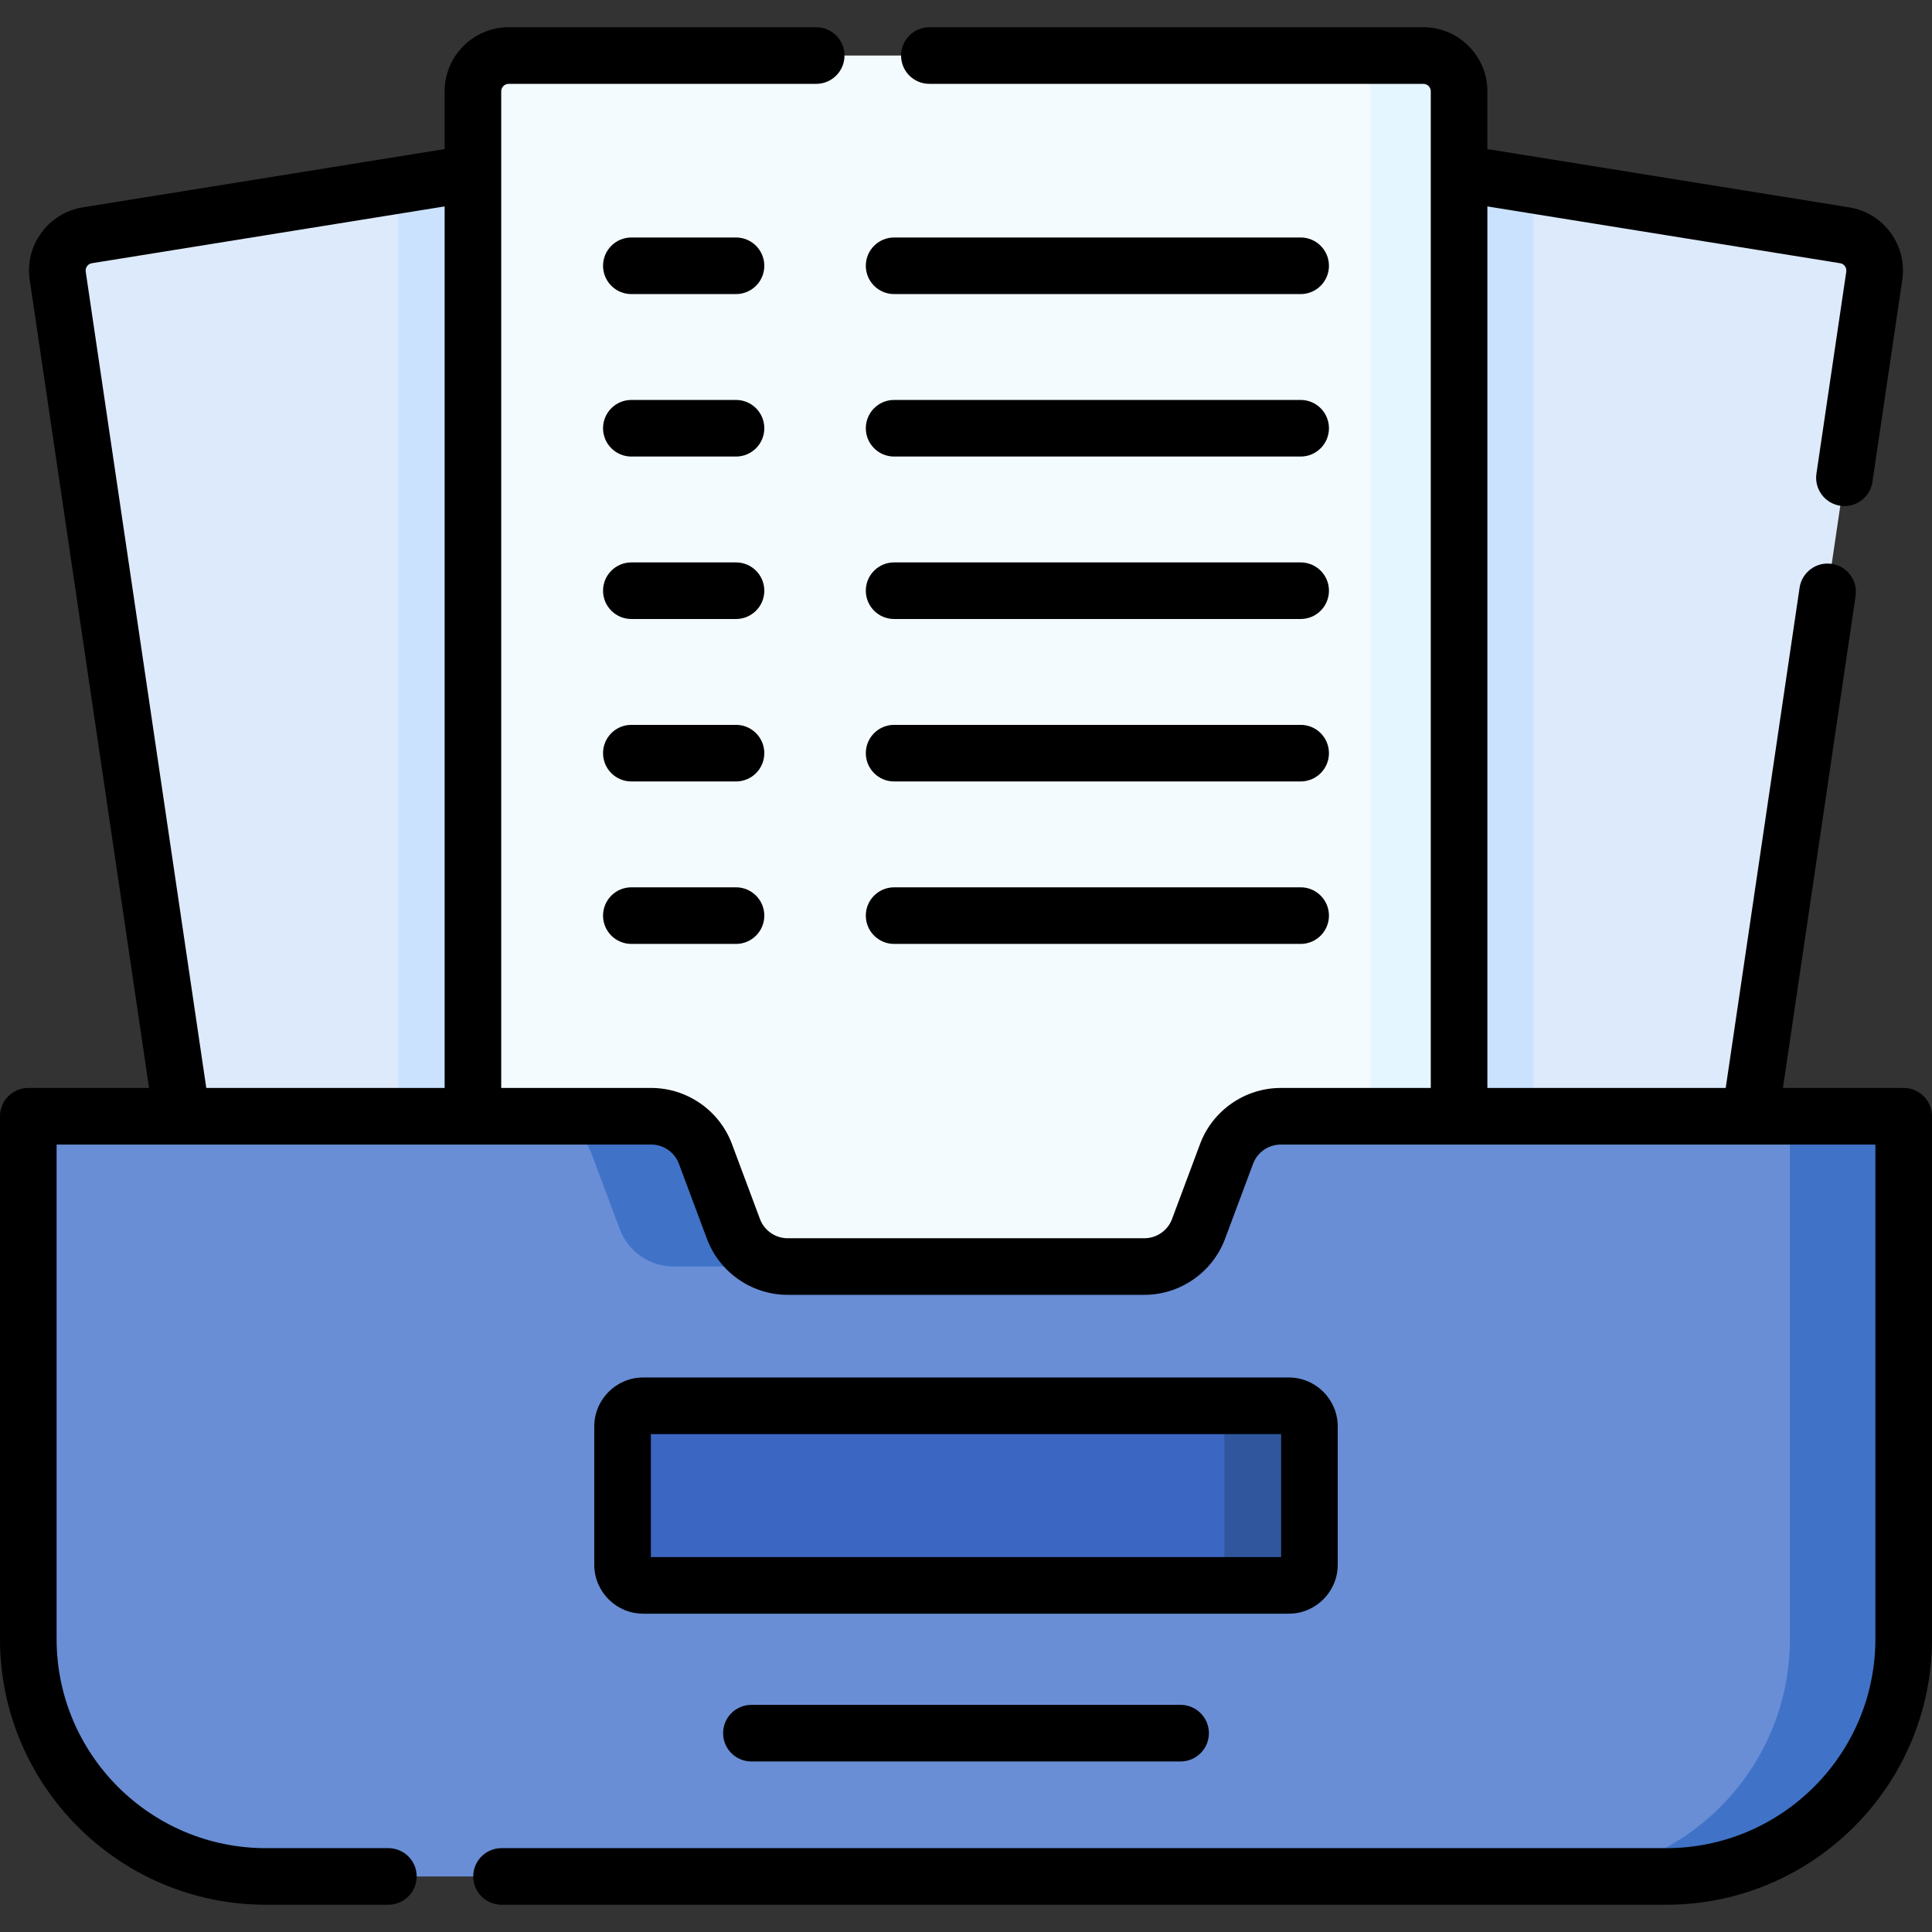
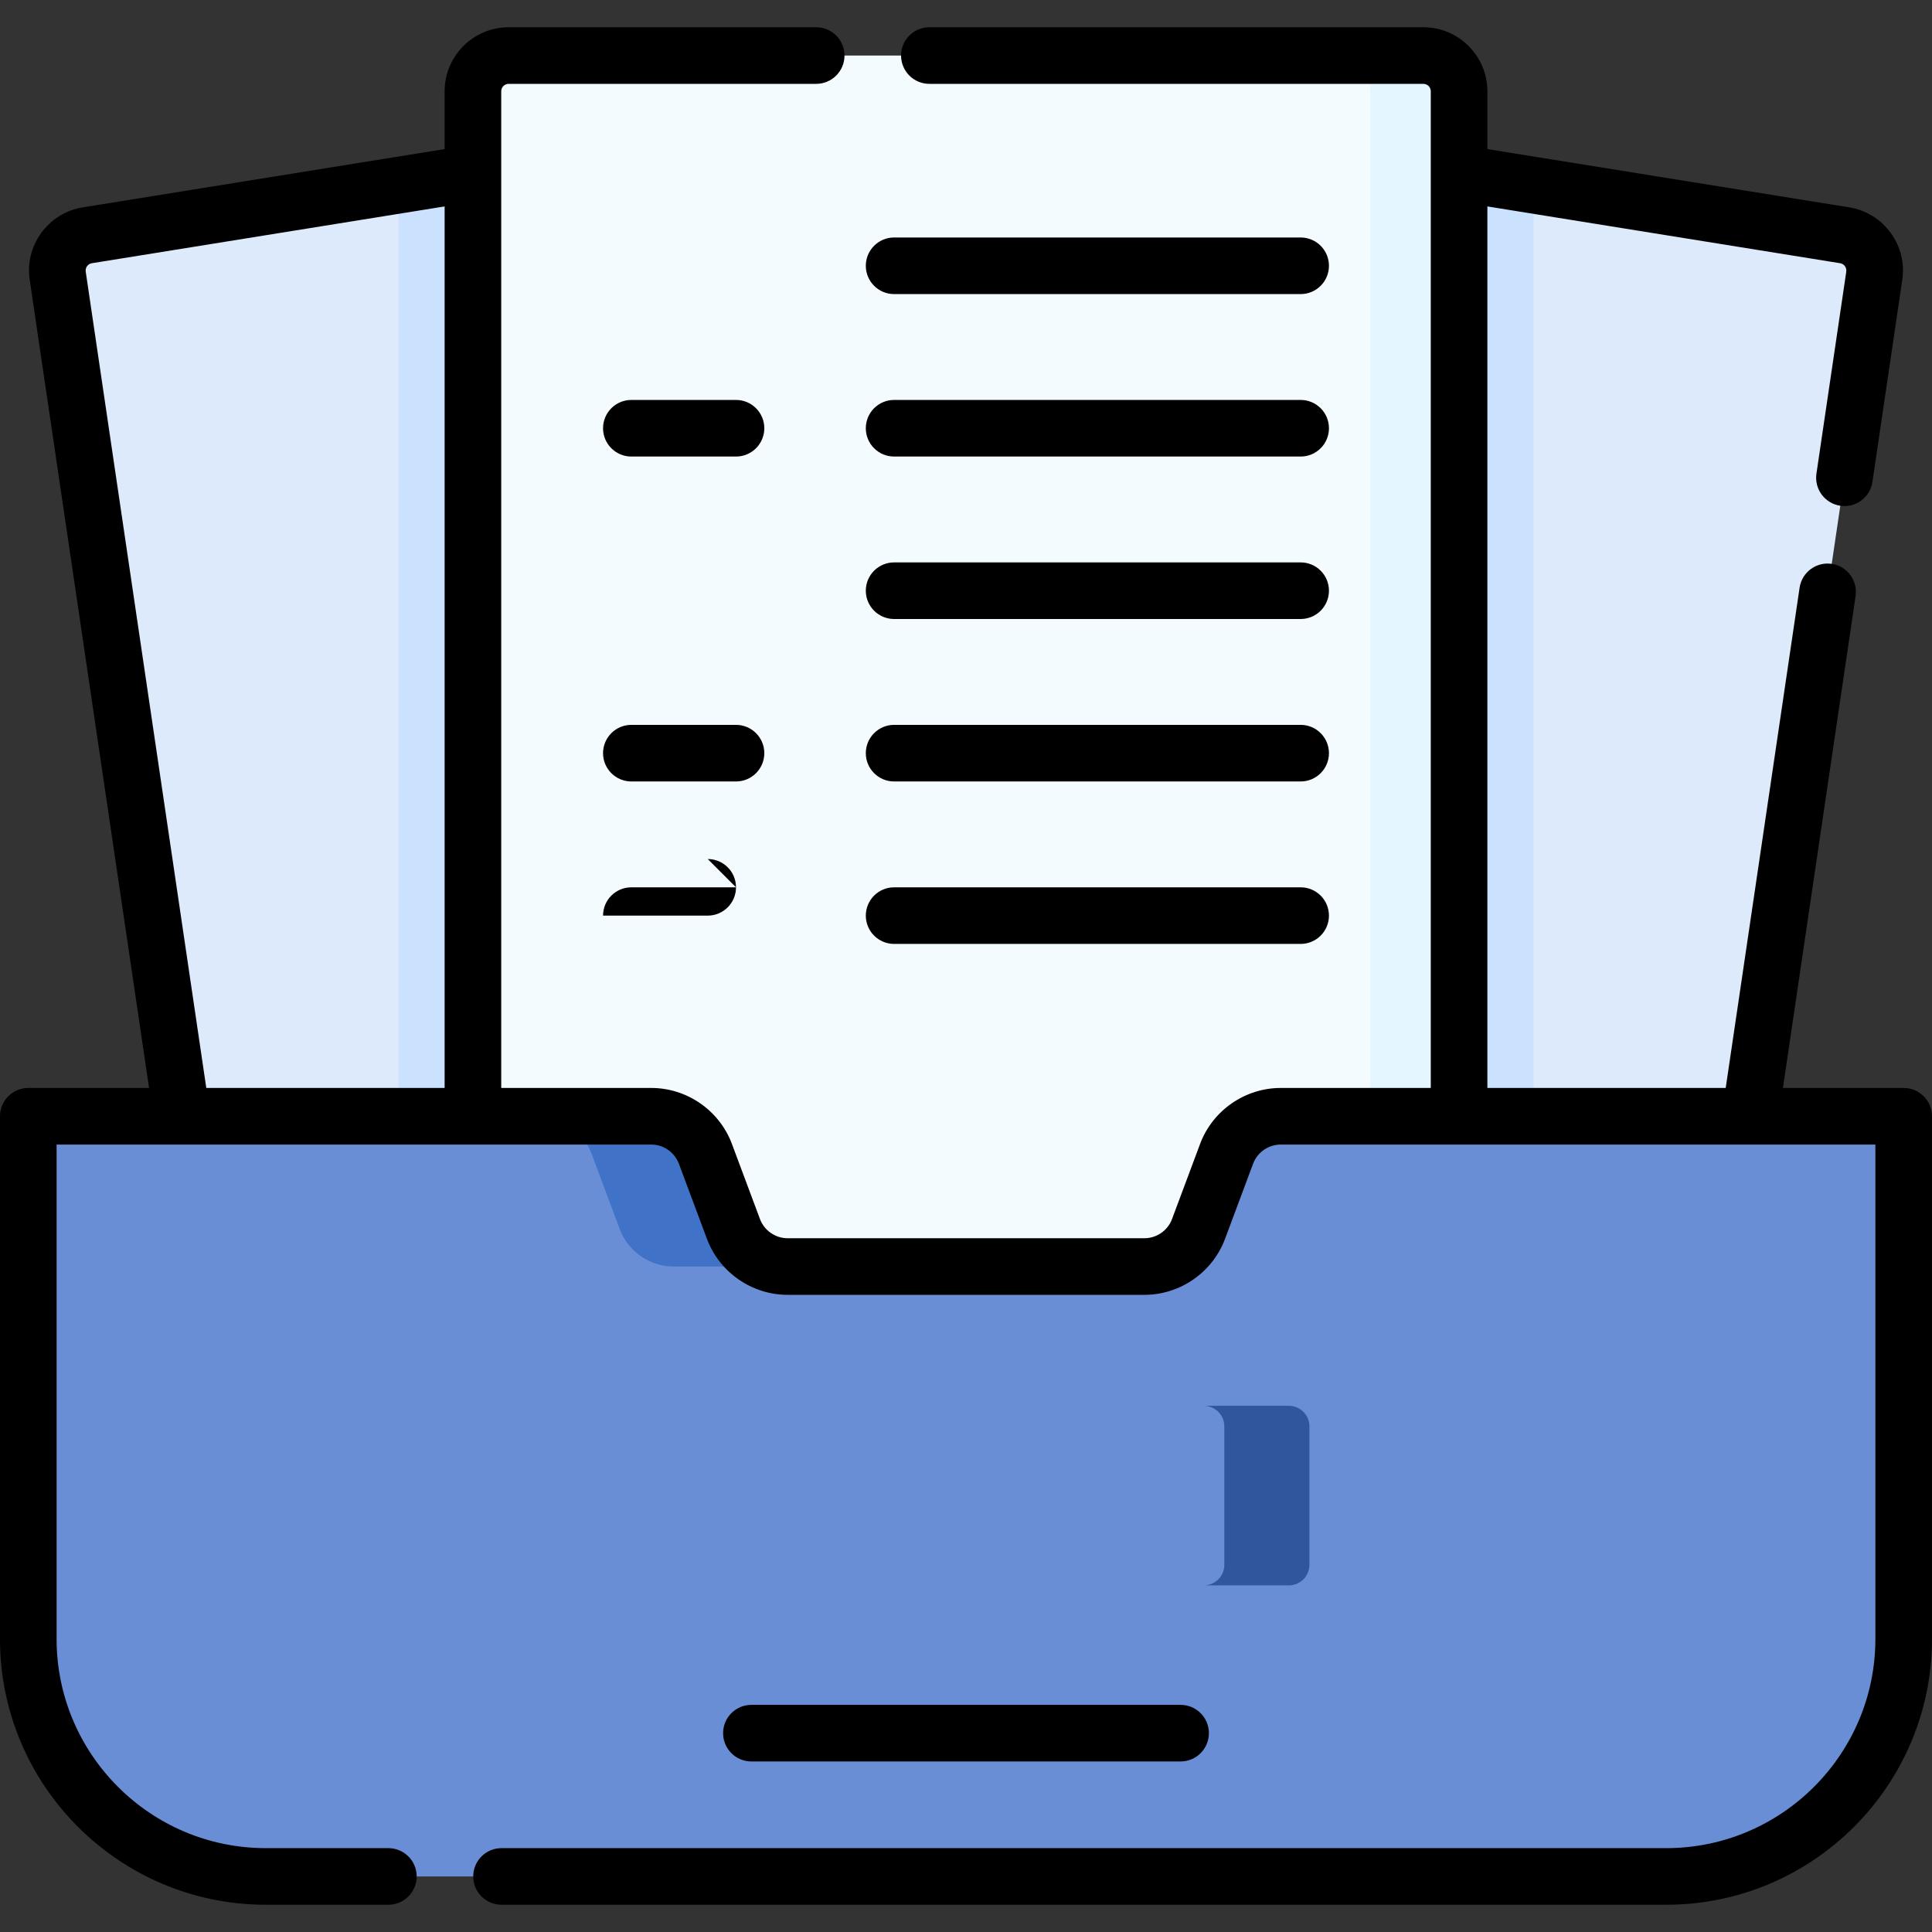
<svg xmlns="http://www.w3.org/2000/svg" id="Capa_1" enable-background="new 0 0 512 512" height="512" viewBox="0 0 512 512" width="512">
  <rect x="0" y="0" width="512" height="512" fill="#333333" stroke="none" />
  <g>
    <g fill="#ddeafb">
      <path d="m319.057 375.205-239.321 68.533c-5.163.831-10.023-2.68-10.854-7.843l-53.566-362.691c-.831-5.163 2.68-10.023 7.843-10.854l239.321-38.533c5.163-.831 10.023 2.68 10.854 7.843l53.567 332.691c.831 5.163-2.681 10.022-7.844 10.854z" />
      <path d="m192.942 375.205 239.321 68.533c5.163.831 10.023-2.68 10.854-7.843l53.567-362.691c.831-5.163-2.68-10.023-7.843-10.854l-239.322-38.533c-5.163-.831-10.023 2.68-10.854 7.843l-53.567 332.691c-.83 5.163 2.681 10.022 7.844 10.854z" />
      <path d="m319.057 375.205-239.321 68.533c-5.163.831-10.023-2.68-10.854-7.843l-53.566-362.691c-.831-5.163 2.68-10.023 7.843-10.854l239.321-38.533c5.163-.831 10.023 2.68 10.854 7.843l53.567 332.691c.831 5.163-2.681 10.022-7.844 10.854z" />
    </g>
    <path d="m273.334 31.66c-.831-5.163-5.691-8.675-10.854-7.843l-156.897 25.262v337.548c0 6.02 4.88 30.9 10.9 30.9h92.5l110.075-42.323c5.163-.831 8.675-5.691 7.843-10.854z" fill="#cbe2ff" />
    <path d="m249.519 23.817c-5.163-.831-10.023 2.68-10.854 7.843l-53.567 332.691c-.831 5.163 2.68 10.023 7.843 10.854l110.075 42.323h92.499c6.02 0 10.9-24.88 10.9-30.9v-337.549z" fill="#cbe2ff" />
    <path d="m377.201 370.635h-242.403c-5.23 0-9.469-4.239-9.469-9.469v-336.975c0-5.23 4.239-9.469 9.469-9.469h242.403c5.23 0 9.469 4.239 9.469 9.469v336.975c0 5.23-4.239 9.469-9.469 9.469z" fill="#f4fbff" />
    <path d="m377.201 14.722h-23.519c5.23 0 9.469 4.239 9.469 9.469v336.975c0 5.23-4.239 9.469-9.469 9.469h23.519c5.23 0 9.469-4.239 9.469-9.469v-336.975c0-5.23-4.239-9.469-9.469-9.469z" fill="#e4f6ff" />
    <path d="m325.062 305.774-7.441 19.919c-2.236 5.986-7.954 9.953-14.344 9.953h-94.555c-6.39 0-12.108-3.968-14.344-9.953l-7.441-19.919c-2.236-5.986-7.954-9.953-14.344-9.953h-165.093v138.525c0 34.756 28.176 62.932 62.932 62.932h371.136c34.756 0 62.932-28.176 62.932-62.932v-138.526h-165.094c-6.389 0-12.107 3.968-14.344 9.954z" fill="#698ed5" />
    <g fill="#4073c8">
      <path d="m156.78 305.774 7.441 19.919c2.236 5.986 7.954 9.953 14.344 9.953h30.157c-6.39 0-12.108-3.968-14.344-9.953l-7.441-19.919c-2.236-5.986-7.954-9.953-14.344-9.953h-30.157c6.39-.001 12.108 3.967 14.344 9.953z" />
-       <path d="m474.343 295.82v138.525c0 34.756-28.176 62.932-62.932 62.932h30.157c34.756 0 62.932-28.176 62.932-62.932v-138.525z" />
    </g>
-     <path d="m341.545 420.143h-171.09c-3.02 0-5.468-2.448-5.468-5.468v-36.658c0-3.02 2.448-5.468 5.468-5.468h171.09c3.02 0 5.468 2.448 5.468 5.468v36.658c0 3.02-2.448 5.468-5.468 5.468z" fill="#3b66c1" />
    <path d="m341.545 372.549h-22.55c3.02 0 5.468 2.448 5.468 5.468v36.658c0 3.02-2.448 5.468-5.468 5.468h22.55c3.02 0 5.468-2.448 5.468-5.468v-36.658c0-3.02-2.448-5.468-5.468-5.468z" fill="#30579d" />
    <g>
-       <path d="m195.051 62.936h-27.738c-4.142 0-7.5 3.358-7.5 7.5s3.358 7.5 7.5 7.5h27.738c4.142 0 7.5-3.358 7.5-7.5s-3.358-7.5-7.5-7.5z" />
      <path d="m236.949 77.936h107.738c4.143 0 7.5-3.358 7.5-7.5s-3.357-7.5-7.5-7.5h-107.738c-4.142 0-7.5 3.358-7.5 7.5s3.358 7.5 7.5 7.5z" />
      <path d="m195.051 105.989h-27.738c-4.142 0-7.5 3.358-7.5 7.5s3.358 7.5 7.5 7.5h27.738c4.142 0 7.5-3.358 7.5-7.5s-3.358-7.5-7.5-7.5z" />
      <path d="m236.949 120.989h107.738c4.143 0 7.5-3.358 7.5-7.5s-3.357-7.5-7.5-7.5h-107.738c-4.142 0-7.5 3.358-7.5 7.5s3.358 7.5 7.5 7.5z" />
-       <path d="m195.051 149.043h-27.738c-4.142 0-7.5 3.358-7.5 7.5s3.358 7.5 7.5 7.5h27.738c4.142 0 7.5-3.358 7.5-7.5s-3.358-7.5-7.5-7.5z" />
      <path d="m236.949 164.043h107.738c4.143 0 7.5-3.358 7.5-7.5s-3.357-7.5-7.5-7.5h-107.738c-4.142 0-7.5 3.358-7.5 7.5s3.358 7.5 7.5 7.5z" />
-       <path d="m354.512 414.675v-36.658c0-7.15-5.817-12.968-12.968-12.968h-171.09c-7.15 0-12.967 5.817-12.967 12.968v36.658c0 7.15 5.817 12.968 12.967 12.968h171.09c7.151 0 12.968-5.818 12.968-12.968zm-15-2.032h-167.025v-32.594h167.025z" />
      <path d="m195.051 192.096h-27.738c-4.142 0-7.5 3.358-7.5 7.5s3.358 7.5 7.5 7.5h27.738c4.142 0 7.5-3.358 7.5-7.5s-3.358-7.5-7.5-7.5z" />
      <path d="m236.949 207.096h107.738c4.143 0 7.5-3.358 7.5-7.5s-3.357-7.5-7.5-7.5h-107.738c-4.142 0-7.5 3.358-7.5 7.5s3.358 7.5 7.5 7.5z" />
-       <path d="m195.051 235.149h-27.738c-4.142 0-7.5 3.358-7.5 7.5s3.358 7.5 7.5 7.5h27.738c4.142 0 7.5-3.358 7.5-7.5s-3.358-7.5-7.5-7.5z" />
+       <path d="m195.051 235.149h-27.738c-4.142 0-7.5 3.358-7.5 7.5h27.738c4.142 0 7.5-3.358 7.5-7.5s-3.358-7.5-7.5-7.5z" />
      <path d="m236.949 250.149h107.738c4.143 0 7.5-3.358 7.5-7.5s-3.357-7.5-7.5-7.5h-107.738c-4.142 0-7.5 3.358-7.5 7.5s3.358 7.5 7.5 7.5z" />
      <path d="m199.129 451.807c-4.142 0-7.5 3.357-7.5 7.5s3.358 7.5 7.5 7.5h113.741c4.143 0 7.5-3.357 7.5-7.5s-3.357-7.5-7.5-7.5z" />
      <path d="m504.5 288.32h-32.005l19.255-130.376c.604-4.098-2.227-7.91-6.324-8.515-4.098-.609-7.909 2.226-8.516 6.324l-19.579 132.567h-63.161v-233.616l93.479 15.051c.665.107 1.064.489 1.282.791s.455.801.333 1.562l-7.889 53.407c-.604 4.098 2.227 7.91 6.324 8.515.371.055.74.082 1.105.082 3.656 0 6.859-2.679 7.41-6.405l7.873-53.311c.721-4.475-.345-8.962-3-12.636-2.654-3.674-6.581-6.094-11.056-6.814l-95.861-15.436v-15.319c0-9.356-7.612-16.969-16.969-16.969h-130.911c-4.142 0-7.5 3.358-7.5 7.5s3.358 7.5 7.5 7.5h130.912c1.086 0 1.969.883 1.969 1.969v264.129h-39.765c-9.468 0-18.056 5.959-21.369 14.829l-7.44 19.918c-1.135 3.037-4.076 5.078-7.318 5.078h-94.556c-3.242 0-6.183-2.041-7.318-5.078l-7.441-19.919c-3.313-8.869-11.901-14.828-21.369-14.828h-39.765v-264.129c0-1.085.883-1.969 1.969-1.969h81.504c4.142 0 7.5-3.358 7.5-7.5s-3.358-7.5-7.5-7.5h-81.504c-9.356 0-16.969 7.612-16.969 16.969v15.319l-95.862 15.435c-4.475.72-8.401 3.14-11.057 6.814-2.655 3.674-3.72 8.161-3.015 12.54l31.61 214.021h-32.006c-4.142 0-7.5 3.357-7.5 7.5v138.525c0 38.836 31.596 70.432 70.432 70.432h32.494c4.142 0 7.5-3.357 7.5-7.5s-3.358-7.5-7.5-7.5h-32.494c-30.565 0-55.432-24.866-55.432-55.431v-131.026h157.594c3.242 0 6.183 2.04 7.317 5.078l7.441 19.919c3.314 8.869 11.902 14.828 21.37 14.828h94.556c9.468 0 18.056-5.959 21.369-14.829l7.44-19.918c1.135-3.037 4.076-5.078 7.318-5.078h157.594v131.025c0 30.565-24.866 55.432-55.432 55.432h-308.654c-4.142 0-7.5 3.357-7.5 7.5s3.358 7.5 7.5 7.5h308.655c38.836 0 70.432-31.596 70.432-70.432v-138.525c0-4.142-3.358-7.5-7.5-7.5zm-481.779-216.308c-.107-.666.13-1.165.348-1.466.218-.302.617-.684 1.283-.791l93.478-15.051v233.616h-63.162z" />
    </g>
  </g>
</svg>